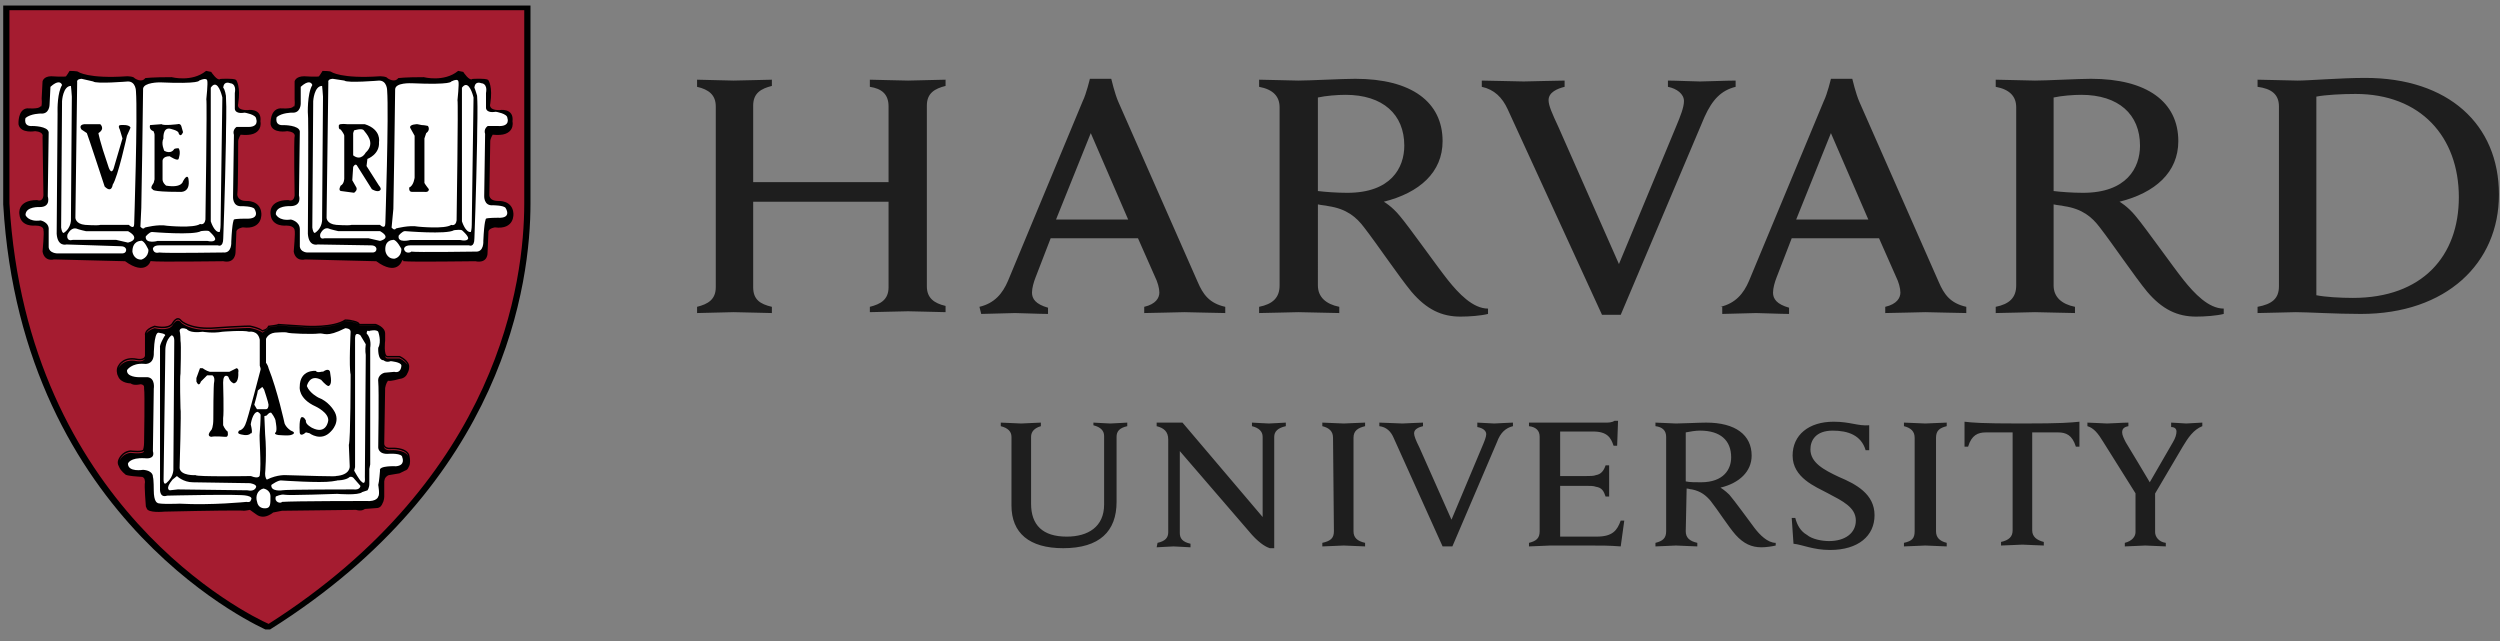
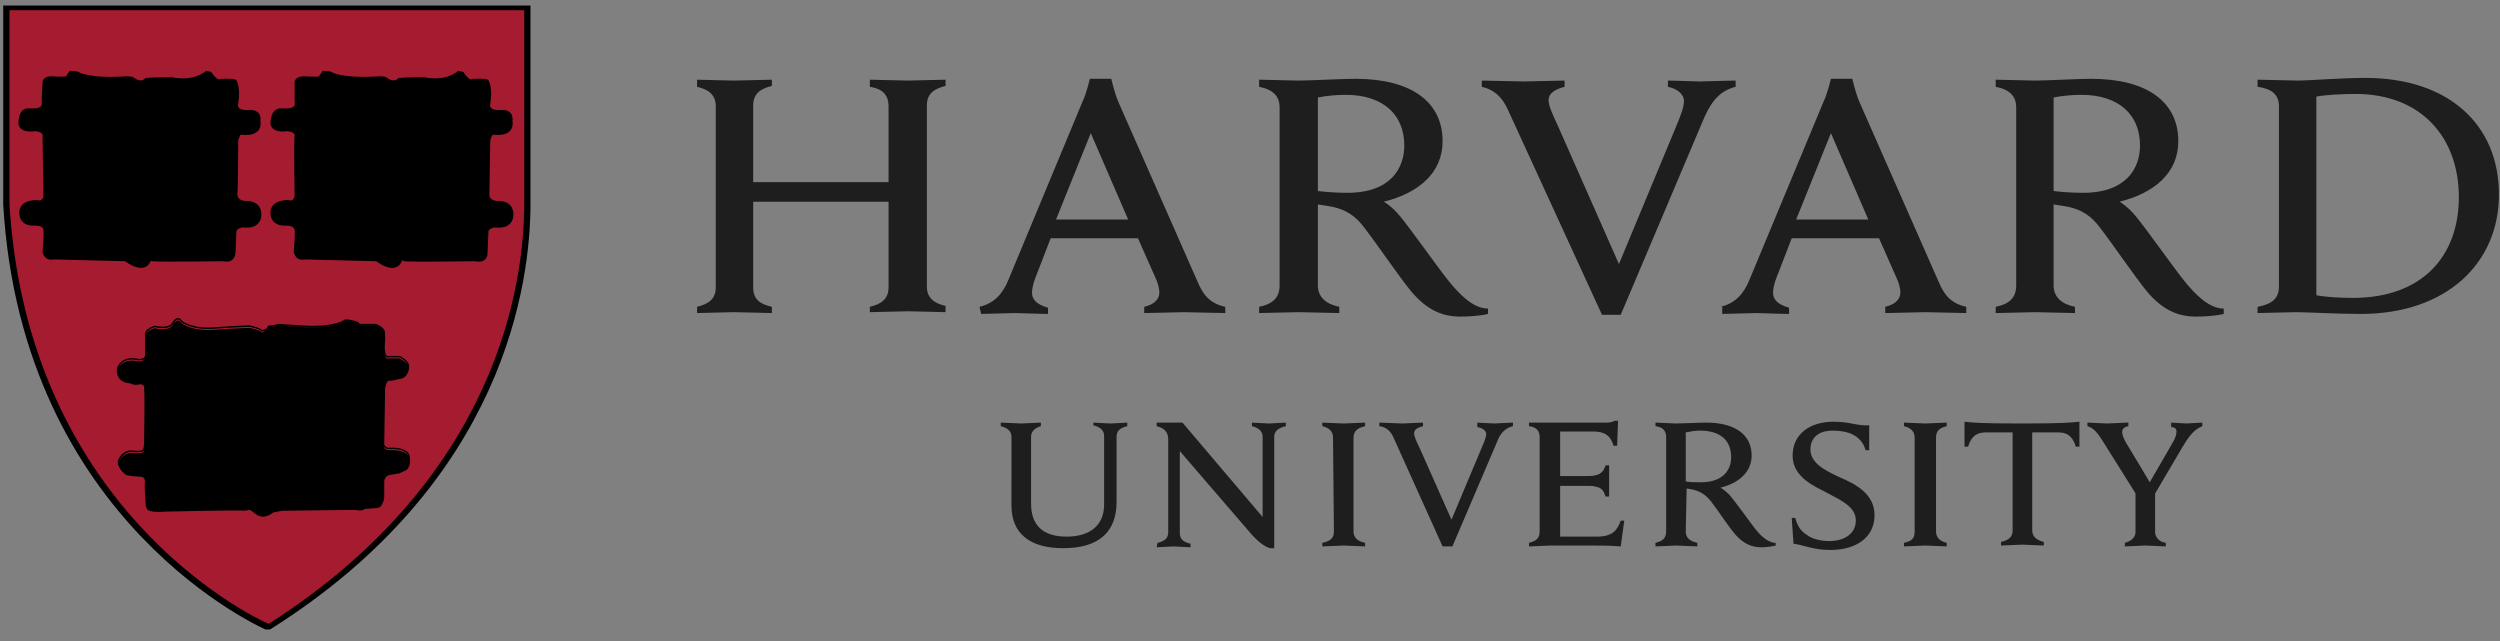
<svg xmlns="http://www.w3.org/2000/svg" width="191" height="49" viewBox="0 0 191 49" fill="none">
  <rect x="0" y="0" width="191" height="49" fill="#808080" stroke="none" />
  <g clip-path="url(#clip0_1_2162)">
    <path d="M77.277 33.376C77.277 32.968 77.004 32.696 76.46 32.56V32.287C76.732 32.287 77.753 32.355 78.025 32.355C78.229 32.355 79.25 32.287 79.522 32.287V32.56C79.046 32.696 78.774 32.968 78.774 33.376V38.48C78.774 40.113 79.658 40.998 81.496 40.998C83.129 40.998 84.354 40.249 84.354 38.548V33.308C84.354 32.9 84.081 32.628 83.537 32.492V32.287C83.741 32.287 84.558 32.355 84.83 32.355C85.102 32.355 85.919 32.287 86.123 32.287V32.56C85.51 32.696 85.306 32.968 85.306 33.376V38.344C85.306 40.589 84.013 41.882 81.223 41.882C78.638 41.882 77.276 40.725 77.276 38.616L77.277 33.376ZM88.436 41.474C89.049 41.338 89.253 41.065 89.253 40.657V33.58C89.253 32.968 88.913 32.696 88.368 32.56V32.287H90.342L96.466 39.5V33.376C96.466 32.968 96.194 32.695 95.65 32.559V32.287C95.854 32.287 96.67 32.355 96.943 32.355C97.215 32.355 98.031 32.287 98.236 32.287V32.559C97.623 32.695 97.351 32.968 97.351 33.376V41.882H97.011C96.806 41.814 96.33 41.61 95.65 40.861L90.138 34.464V40.725C90.138 41.133 90.342 41.405 90.954 41.541V41.814C90.75 41.814 89.933 41.746 89.661 41.746C89.389 41.746 88.573 41.814 88.368 41.814L88.436 41.474ZM136.887 39.568H137.159C137.295 40.113 137.567 40.589 138.043 40.861C138.452 41.202 139.2 41.338 139.745 41.338C140.969 41.338 141.786 40.725 141.786 39.773C141.786 38.752 140.765 38.276 139.608 37.663C138.724 37.187 136.955 36.506 136.955 34.805C136.955 33.24 138.179 32.219 140.085 32.219C141.378 32.219 141.922 32.559 142.807 32.491V34.397H142.535C142.194 33.24 141.174 32.9 140.017 32.9C138.724 32.9 138.316 33.648 138.316 34.329C138.316 35.349 139.336 35.894 140.493 36.438C141.786 36.983 143.215 37.731 143.215 39.364C143.215 40.929 141.99 42.018 139.813 42.018C138.52 42.018 137.703 41.61 137.023 41.542L136.887 39.568ZM163.221 37.799L160.703 33.784C160.295 33.104 159.955 32.695 159.478 32.559V32.287C159.819 32.287 160.771 32.355 160.976 32.355C161.248 32.355 162.2 32.287 162.609 32.287V32.559C162.268 32.627 162.132 32.764 162.132 33.036C162.132 33.24 162.268 33.512 162.405 33.784C162.541 33.988 164.242 36.846 164.242 36.846L166.011 33.784C166.215 33.444 166.283 33.172 166.283 32.968C166.283 32.764 166.147 32.627 165.875 32.627V32.287C166.147 32.287 166.828 32.355 167.032 32.355C167.236 32.355 167.984 32.287 168.257 32.287V32.559C167.576 32.831 167.168 33.444 166.76 34.124L164.514 37.935M164.65 37.459V40.657C164.65 40.997 164.922 41.406 165.467 41.474V41.746C165.195 41.746 164.174 41.678 163.902 41.678C163.629 41.678 162.677 41.746 162.336 41.746V41.474C162.881 41.338 163.153 40.997 163.153 40.657V37.595M116.814 32.287H122.666C122.87 32.287 123.142 32.287 123.346 32.151H123.619L123.55 34.056H123.278C123.074 33.444 122.802 32.968 121.713 32.968H119.195V36.37H121.169C121.441 36.37 121.781 36.37 121.917 36.302C122.326 36.234 122.53 35.962 122.666 35.553H122.938V37.935H122.666C122.53 37.527 122.394 37.255 121.917 37.187C121.781 37.119 121.441 37.119 121.169 37.119H119.195V40.997H121.985C123.21 40.997 123.55 40.521 123.823 39.773H124.095L123.823 41.746C122.938 41.678 122.394 41.678 121.373 41.678H118.447C118.175 41.678 117.154 41.746 116.814 41.746V41.474C117.358 41.338 117.63 41.133 117.63 40.589V33.376C117.63 32.9 117.358 32.628 116.814 32.56L116.814 32.287ZM101.843 33.444C101.843 32.968 101.571 32.695 101.026 32.559V32.287C101.367 32.287 102.319 32.355 102.66 32.355C102.932 32.355 103.952 32.287 104.293 32.287V32.559C103.748 32.695 103.408 32.9 103.408 33.444V40.589C103.408 41.065 103.68 41.337 104.293 41.473V41.746C103.952 41.746 103 41.678 102.66 41.678C102.387 41.678 101.367 41.746 101.026 41.746V41.473C101.639 41.337 101.911 41.133 101.911 40.589L101.843 33.444ZM146.279 33.444C146.279 32.968 146.007 32.695 145.462 32.559V32.287C145.803 32.287 146.823 32.355 147.096 32.355C147.368 32.355 148.389 32.287 148.729 32.287V32.559C148.184 32.695 147.912 32.9 147.912 33.444V40.589C147.912 41.065 148.184 41.337 148.729 41.473V41.746C148.389 41.746 147.436 41.678 147.096 41.678C146.823 41.678 145.803 41.746 145.462 41.746V41.473C146.075 41.337 146.279 41.133 146.279 40.589V33.444ZM154.445 32.355C151.246 32.355 150.702 32.287 150.09 32.219V34.124H150.362C150.634 33.24 151.11 33.036 151.723 33.036H153.764V40.521C153.764 40.997 153.492 41.269 152.879 41.405V41.678C153.22 41.678 154.24 41.61 154.513 41.61C154.785 41.61 155.806 41.678 156.146 41.678V41.405C155.601 41.269 155.261 40.997 155.261 40.521V33.036H157.235C157.847 33.036 158.323 33.24 158.596 34.124H158.868V32.219C158.119 32.287 157.643 32.355 154.445 32.355ZM128.791 40.589C128.791 41.065 129.063 41.337 129.675 41.474V41.746C129.335 41.746 128.314 41.678 128.042 41.678C127.77 41.678 126.817 41.746 126.477 41.746V41.474C127.021 41.337 127.294 41.133 127.294 40.589V33.376C127.294 32.9 127.021 32.627 126.477 32.559V32.287C126.817 32.287 127.77 32.355 128.042 32.355C128.518 32.355 129.811 32.287 130.356 32.287C132.601 32.287 133.826 33.24 133.826 34.805C133.826 36.03 132.874 36.914 131.445 37.255C131.445 37.255 131.785 37.459 132.125 37.799C132.533 38.275 133.622 39.772 134.03 40.317C134.439 40.861 135.051 41.474 135.664 41.474V41.678C135.391 41.746 134.915 41.814 134.575 41.814C133.826 41.814 133.214 41.542 132.601 40.861C132.057 40.249 131.24 38.956 130.696 38.275C130.356 37.867 129.948 37.527 129.267 37.391C129.131 37.391 128.995 37.323 128.859 37.323L128.791 40.589ZM128.791 36.778C129.063 36.846 129.539 36.846 129.947 36.846C131.717 36.846 132.261 35.825 132.261 34.941C132.261 33.648 131.444 32.899 129.879 32.899C129.539 32.899 129.131 32.967 128.791 33.035V36.778ZM106.471 33.444C106.267 32.967 105.927 32.627 105.382 32.559V32.287C105.722 32.287 106.879 32.355 107.151 32.355C107.356 32.355 108.376 32.287 108.717 32.287V32.559C108.444 32.627 108.036 32.763 108.036 33.103C108.036 33.308 108.172 33.648 108.444 34.192L110.894 39.704L113.208 34.192C113.412 33.716 113.548 33.376 113.548 33.172C113.548 32.899 113.276 32.695 112.867 32.627V32.287C113.14 32.287 113.888 32.355 114.16 32.355C114.365 32.355 115.249 32.287 115.589 32.287V32.559C115.045 32.695 114.637 33.035 114.365 33.784L110.962 41.745H110.214L106.471 33.444ZM115.181 8.334C114.773 7.449 114.16 6.837 113.208 6.633V6.156C113.82 6.156 115.93 6.224 116.406 6.224C116.814 6.224 118.856 6.156 119.536 6.156V6.633C118.992 6.769 118.311 7.041 118.311 7.653C118.311 8.062 118.583 8.674 119.06 9.695L123.687 20.174L128.042 9.695C128.383 8.878 128.655 8.198 128.655 7.721C128.655 7.177 128.11 6.769 127.43 6.633V6.156C128.042 6.156 129.403 6.224 129.88 6.224C130.288 6.224 131.921 6.156 132.602 6.156V6.633C131.513 6.905 130.832 7.585 130.22 8.946L123.823 24.053H122.394L115.181 8.334ZM53.256 23.441C54.072 23.236 54.685 22.896 54.685 21.944V8.13C54.685 7.245 54.14 6.837 53.256 6.633V6.088C53.664 6.088 55.569 6.156 56.046 6.156C56.59 6.156 58.563 6.088 58.972 6.088V6.565C58.155 6.769 57.543 7.109 57.543 8.062V13.914H67.886V8.13C67.886 7.177 67.342 6.769 66.457 6.633V6.088C66.865 6.088 68.839 6.156 69.383 6.156C69.859 6.156 71.765 6.088 72.241 6.088V6.565C71.425 6.769 70.812 7.109 70.812 8.062V21.875C70.812 22.76 71.356 23.168 72.241 23.373V23.849C71.833 23.849 69.859 23.781 69.383 23.781C68.839 23.781 66.933 23.849 66.457 23.849V23.441C67.274 23.236 67.886 22.896 67.886 21.944V15.411H57.543V21.944C57.543 22.896 58.087 23.236 58.972 23.441V23.917C58.563 23.917 56.522 23.849 56.046 23.849C55.569 23.849 53.732 23.917 53.256 23.917V23.441ZM172.478 23.441C173.566 23.236 174.111 22.828 174.111 21.875V8.13C174.111 7.177 173.498 6.769 172.478 6.633V6.088C173.09 6.088 174.995 6.156 175.54 6.156C176.424 6.156 178.806 5.952 180.712 5.952C187.04 5.952 190.919 9.491 190.919 14.867C190.919 20.106 186.904 23.985 180.371 23.985C178.466 23.985 176.288 23.849 175.404 23.849C174.859 23.849 173.09 23.917 172.478 23.917V23.441ZM176.969 22.556C177.649 22.692 178.806 22.76 179.759 22.76C185.067 22.76 187.856 19.562 187.856 15.071C187.856 10.444 184.93 7.177 179.963 7.177C178.942 7.177 177.649 7.245 176.969 7.382V22.556ZM100.687 21.808C100.687 22.692 101.3 23.236 102.321 23.441V23.917C101.708 23.917 99.803 23.849 99.19 23.849C98.714 23.849 96.809 23.917 96.196 23.917V23.441C97.217 23.236 97.761 22.76 97.761 21.808V8.198C97.761 7.381 97.285 6.837 96.196 6.633V6.088C96.809 6.088 98.646 6.156 99.19 6.156C100.075 6.156 102.525 6.02 103.546 6.02C107.833 6.02 110.214 7.79 110.214 10.784C110.214 13.165 108.445 14.731 105.723 15.411C105.723 15.411 106.336 15.752 106.948 16.5C107.697 17.385 109.806 20.379 110.623 21.4C111.439 22.42 112.528 23.577 113.685 23.577V23.985C113.14 24.122 112.256 24.189 111.575 24.189C110.146 24.189 108.99 23.645 107.833 22.284C106.88 21.127 105.179 18.61 104.226 17.385C103.614 16.568 102.865 15.956 101.504 15.751C101.232 15.683 100.96 15.683 100.688 15.615L100.687 21.808ZM100.687 14.595C101.232 14.663 102.116 14.731 102.933 14.731C106.267 14.731 107.288 12.825 107.288 11.124C107.288 8.742 105.655 7.245 102.797 7.245C102.184 7.245 101.3 7.313 100.687 7.449V14.595ZM156.896 21.808C156.896 22.692 157.508 23.236 158.529 23.441V23.917C157.917 23.917 156.011 23.849 155.467 23.849C154.99 23.849 153.085 23.917 152.473 23.917V23.441C153.493 23.236 154.038 22.76 154.038 21.808V8.198C154.038 7.381 153.561 6.837 152.473 6.633V6.088C153.085 6.088 154.922 6.156 155.467 6.156C156.351 6.156 158.801 6.02 159.754 6.02C164.041 6.02 166.423 7.79 166.423 10.784C166.423 13.165 164.654 14.731 161.932 15.411C161.932 15.411 162.544 15.752 163.156 16.5C163.905 17.385 166.014 20.379 166.831 21.4C167.648 22.42 168.736 23.577 169.893 23.577V23.985C169.349 24.122 168.464 24.189 167.784 24.189C166.355 24.189 165.198 23.645 164.041 22.284C163.088 21.127 161.387 18.61 160.434 17.385C159.822 16.568 159.073 15.956 157.712 15.751C157.44 15.683 157.168 15.683 156.896 15.615L156.896 21.808ZM156.896 14.595C157.44 14.663 158.325 14.731 159.141 14.731C162.476 14.731 163.497 12.825 163.497 11.124C163.497 8.742 161.863 7.245 159.005 7.245C158.393 7.245 157.508 7.313 156.896 7.449V14.595ZM74.829 23.441C75.985 23.169 76.598 22.42 77.006 21.467L82.722 7.722C82.994 7.177 83.267 6.02 83.267 6.02H84.9C84.9 6.02 85.172 7.177 85.444 7.79L91.501 21.535C91.909 22.488 92.385 23.169 93.61 23.441V23.917C92.93 23.917 90.956 23.849 90.48 23.849C90.004 23.849 88.098 23.917 87.418 23.917V23.441C88.302 23.237 88.575 22.76 88.575 22.352C88.575 22.012 88.438 21.535 88.234 21.127L86.941 18.201H80.272L79.116 21.195C78.98 21.535 78.844 22.012 78.844 22.352C78.844 22.828 79.116 23.237 80.068 23.509V23.985C79.456 23.985 77.891 23.917 77.551 23.917L74.965 23.985L74.829 23.441ZM86.192 16.772L83.335 10.171L80.681 16.772H86.192ZM131.444 23.441C132.601 23.169 133.213 22.42 133.621 21.467L139.338 7.722C139.61 7.177 139.882 6.02 139.882 6.02H141.515C141.515 6.02 141.787 7.177 142.06 7.79L148.116 21.535C148.524 22.488 149.001 23.169 150.225 23.441V23.917C149.545 23.917 147.572 23.849 147.095 23.849C146.619 23.849 144.714 23.917 144.033 23.917V23.441C144.918 23.237 145.19 22.76 145.19 22.352C145.19 22.012 145.054 21.535 144.85 21.127L143.557 18.201H136.888L135.731 21.195C135.595 21.535 135.459 22.012 135.459 22.352C135.459 22.828 135.731 23.237 136.684 23.509V23.985C136.071 23.985 134.506 23.917 134.166 23.917L131.58 23.985V23.441H131.444ZM142.74 16.772L139.882 10.171L137.228 16.772H142.74Z" fill="#1E1E1E" />
    <path d="M0.52 0.574H40.327V15.613C40.327 22.486 37.741 37.116 20.593 48.004C20.593 48.004 1.948 40.247 0.519 15.613L0.52 0.574Z" fill="#A51C30" />
    <path d="M13.606 24.302C13.506 24.298 13.42 24.348 13.35 24.409C13.214 24.527 13.132 24.69 13.128 24.698C12.976 24.911 12.656 24.965 12.366 24.956C12.076 24.948 11.827 24.882 11.827 24.882L11.811 24.878L11.795 24.883C11.378 25.022 11.192 25.2 11.116 25.352C11.077 25.429 11.068 25.498 11.068 25.548C11.068 25.587 11.073 25.604 11.076 25.615V27.174C11.06 27.26 11.021 27.313 10.965 27.35C10.909 27.387 10.835 27.407 10.759 27.415C10.609 27.431 10.463 27.399 10.463 27.399H10.462C9.938 27.294 9.58 27.417 9.356 27.569C9.136 27.719 9.048 27.893 9.045 27.899C8.821 28.202 8.969 28.627 8.969 28.627V28.63C8.984 28.668 9 28.705 9.02 28.739C9.02 28.739 9.022 28.747 9.022 28.747C9.226 29.291 9.975 29.29 9.975 29.29C10.247 29.494 10.723 29.358 10.723 29.358C10.863 29.358 10.945 29.416 10.995 29.49C11.019 29.59 11.008 29.69 11.008 29.69L11.007 29.702L11.009 29.713C11.014 29.731 11.023 29.825 11.028 29.955C11.033 30.084 11.034 30.254 11.036 30.452C11.039 30.847 11.037 31.349 11.033 31.842C11.025 32.828 11.008 33.781 11.008 33.781C11.008 34.114 10.943 34.309 10.943 34.309L10.94 34.317V34.326C10.94 34.343 10.935 34.351 10.916 34.366C10.898 34.381 10.865 34.397 10.822 34.408C10.735 34.431 10.611 34.44 10.486 34.44C10.235 34.44 9.982 34.407 9.982 34.407L9.975 34.406L9.969 34.407C9.26 34.478 9.041 35.114 9.038 35.121V35.122C8.982 35.254 8.987 35.388 9.025 35.509C9.044 35.569 9.072 35.627 9.103 35.682C9.23 35.99 9.567 36.232 9.567 36.232C9.567 36.368 10.86 36.435 10.86 36.435C10.939 36.455 10.992 36.51 11.032 36.576C11.036 36.588 11.04 36.6 11.044 36.612C11.076 36.731 11.076 36.843 11.076 36.843C11.066 36.88 11.062 36.92 11.06 36.979C11.057 37.045 11.055 37.126 11.057 37.218C11.06 37.401 11.071 37.625 11.084 37.843C11.109 38.277 11.143 38.685 11.143 38.685L11.145 38.688V38.691C11.152 38.734 11.173 38.772 11.199 38.805C11.199 38.805 11.201 38.817 11.201 38.817C11.269 39.225 12.562 39.089 12.562 39.089C12.562 39.089 17.093 38.985 18.318 39.004C18.493 39.007 18.6 39.013 18.617 39.022C18.753 39.022 19.094 38.954 19.094 38.954L19.57 39.294C19.761 39.443 19.959 39.485 20.141 39.473C20.178 39.471 20.214 39.467 20.249 39.46C20.598 39.397 20.863 39.157 20.863 39.157L21.544 39.022C21.68 39.022 27.192 38.954 27.192 38.954C27.668 39.09 27.872 38.885 27.872 38.885L28.756 38.817C28.79 38.817 28.822 38.814 28.852 38.809C29.068 38.769 29.179 38.596 29.237 38.428C29.255 38.394 29.273 38.361 29.285 38.327C29.357 38.128 29.356 37.933 29.356 37.933V36.782C29.367 36.691 29.388 36.62 29.412 36.556C29.535 36.337 29.709 36.3 29.709 36.3L30.525 36.163L30.935 35.959C31.092 35.92 31.174 35.81 31.222 35.678C31.234 35.659 31.247 35.641 31.256 35.62C31.313 35.501 31.329 35.361 31.329 35.228C31.329 34.963 31.259 34.719 31.259 34.719L31.258 34.714L31.256 34.709C31.107 34.411 30.764 34.289 30.467 34.237C30.17 34.184 29.909 34.202 29.909 34.202H29.907C29.58 34.235 29.456 34.141 29.399 34.049C29.343 33.958 29.356 33.858 29.356 33.858V33.854L29.425 29.637C29.452 29.479 29.498 29.353 29.543 29.25C29.596 29.148 29.641 29.087 29.641 29.087C29.846 29.155 30.525 28.95 30.525 28.95C30.916 28.91 31.079 28.671 31.15 28.473C31.156 28.461 31.166 28.449 31.171 28.438C31.261 28.25 31.26 28.076 31.26 28.071C31.297 27.804 31.111 27.584 30.927 27.434C30.741 27.285 30.548 27.198 30.548 27.198L30.537 27.192H29.582C29.555 27.187 29.534 27.173 29.511 27.143C29.488 27.113 29.466 27.068 29.45 27.013C29.417 26.903 29.402 26.755 29.398 26.609C29.39 26.317 29.424 26.031 29.424 26.031L29.425 26.027V25.48C29.425 25.215 29.236 25.029 29.058 24.913C28.88 24.798 28.704 24.746 28.704 24.746L28.696 24.743H27.483C27.456 24.698 27.425 24.653 27.379 24.624C27.319 24.585 27.249 24.555 27.183 24.533C27.049 24.489 26.926 24.472 26.926 24.472C26.704 24.402 26.375 24.403 26.375 24.403H26.357L26.343 24.413C25.919 24.706 25.176 24.829 24.542 24.871C23.908 24.913 23.384 24.88 23.384 24.88L21.25 24.742L21.231 24.759C21.237 24.753 21.224 24.764 21.202 24.771C21.18 24.779 21.148 24.788 21.113 24.795C21.042 24.811 20.951 24.825 20.863 24.838C20.686 24.863 20.516 24.88 20.516 24.88L20.482 24.883L20.47 24.918C20.411 25.093 20.233 25.154 20.233 25.154L20.046 25.218C19.921 25.112 19.727 25.032 19.543 24.976C19.349 24.917 19.188 24.884 19.18 24.883C19.179 24.882 19.178 24.881 19.176 24.88C19.17 24.878 19.163 24.876 19.158 24.875C19.146 24.872 19.136 24.871 19.122 24.869C19.094 24.867 19.058 24.866 19.014 24.865C18.926 24.865 18.806 24.867 18.663 24.872C18.379 24.882 18.006 24.9 17.636 24.921C16.896 24.964 16.166 25.016 16.165 25.016C15.321 25.049 14.751 24.914 14.393 24.773C14.035 24.631 13.893 24.488 13.893 24.488C13.803 24.365 13.704 24.306 13.606 24.302ZM13.602 24.414C13.662 24.417 13.731 24.45 13.81 24.56L13.811 24.563L13.814 24.567C13.814 24.567 13.979 24.729 14.352 24.877C14.725 25.024 15.311 25.162 16.169 25.128H16.173C16.173 25.128 16.903 25.076 17.643 25.033C18.012 25.012 18.384 24.994 18.667 24.984C18.809 24.979 18.929 24.977 19.014 24.977C19.057 24.978 19.09 24.979 19.113 24.981C19.122 24.982 19.128 24.983 19.133 24.984L19.135 24.987L19.151 24.991C19.151 24.991 19.32 25.024 19.513 25.082C19.705 25.141 19.924 25.23 20.008 25.315L20.032 25.339L20.269 25.261C20.269 25.261 20.414 25.175 20.512 25.028C20.436 25.212 20.25 25.275 20.25 25.275L20.047 25.412C19.843 25.208 19.162 25.072 19.162 25.072C19.094 25.004 16.167 25.207 16.167 25.207C14.466 25.276 13.854 24.664 13.854 24.664C13.513 24.188 13.173 24.867 13.173 24.867C12.833 25.343 11.812 25.072 11.812 25.072C11.435 25.197 11.267 25.351 11.189 25.481C11.194 25.457 11.202 25.432 11.217 25.403C11.276 25.285 11.435 25.126 11.824 24.994C11.846 24.999 12.073 25.059 12.365 25.068C12.67 25.077 13.031 25.027 13.22 24.764L13.222 24.761L13.225 24.757C13.225 24.757 13.307 24.592 13.423 24.492C13.481 24.442 13.543 24.412 13.602 24.414ZM26.391 24.516C26.415 24.517 26.723 24.52 26.902 24.58L26.908 24.581L26.912 24.583C26.912 24.583 27.028 24.599 27.15 24.64C27.21 24.66 27.273 24.686 27.321 24.717C27.329 24.722 27.333 24.728 27.34 24.733C27.176 24.632 26.92 24.595 26.92 24.595C26.715 24.526 26.375 24.527 26.375 24.527C25.49 25.139 23.38 25.004 23.38 25.004L21.271 24.867C21.204 24.934 20.546 25.001 20.531 25.003C20.534 24.998 20.537 24.994 20.54 24.989C20.55 24.989 20.706 24.973 20.88 24.948C20.97 24.935 21.062 24.921 21.138 24.904C21.176 24.896 21.21 24.887 21.238 24.878C21.254 24.872 21.266 24.863 21.279 24.857L23.378 24.991C23.378 24.991 23.909 25.026 24.551 24.983C25.186 24.94 25.928 24.827 26.391 24.516ZM27.457 24.855H28.679C28.683 24.857 28.78 24.894 28.893 24.952C28.779 24.895 28.689 24.867 28.689 24.867H27.463C27.462 24.863 27.458 24.859 27.457 24.855ZM28.916 24.964C28.945 24.98 28.969 24.988 29 25.008C29.008 25.013 29.015 25.021 29.024 25.026C28.987 25.003 28.951 24.982 28.916 24.964ZM29.401 27.172C29.409 27.185 29.415 27.199 29.424 27.21C29.458 27.256 29.505 27.292 29.563 27.303L29.568 27.305H30.512C30.52 27.308 30.689 27.386 30.858 27.523C30.976 27.618 31.079 27.738 31.126 27.869C31.004 27.674 30.78 27.524 30.642 27.445C30.573 27.406 30.525 27.386 30.525 27.386H29.574C29.49 27.369 29.436 27.286 29.401 27.172ZM11.099 27.379C10.928 27.703 10.451 27.589 10.451 27.589C9.431 27.385 9.09 28.066 9.09 28.066C9.081 28.079 9.076 28.092 9.068 28.105C9.083 28.055 9.104 28.006 9.137 27.962L9.142 27.954C9.142 27.954 9.22 27.798 9.421 27.661C9.623 27.524 9.944 27.409 10.441 27.508C10.441 27.508 10.6 27.543 10.773 27.525C10.86 27.516 10.952 27.495 11.03 27.443C11.055 27.425 11.078 27.403 11.099 27.379ZM29.314 34.116C29.396 34.241 29.575 34.348 29.918 34.314C29.918 34.314 30.168 34.297 30.45 34.347C30.731 34.397 31.032 34.513 31.156 34.758C31.156 34.759 31.163 34.793 31.166 34.804C30.847 34.333 29.914 34.394 29.914 34.394C29.469 34.438 29.347 34.252 29.314 34.116ZM11.003 34.436C11.002 34.44 10.996 34.462 10.996 34.462C10.996 34.495 10.98 34.524 10.952 34.547C10.925 34.569 10.885 34.586 10.837 34.598C10.55 34.675 9.976 34.598 9.976 34.598C9.483 34.648 9.242 34.98 9.145 35.161C9.145 35.161 9.334 34.585 9.981 34.519C9.992 34.52 10.233 34.552 10.487 34.552C10.617 34.552 10.747 34.544 10.851 34.516C10.904 34.502 10.951 34.483 10.988 34.454C10.994 34.449 10.998 34.442 11.003 34.436ZM15.744 5.414L15.724 5.431C14.662 6.294 13.119 5.896 13.119 5.896L13.112 5.895H13.105C11.607 5.895 11.124 5.963 11.124 5.963L11.103 5.967L11.089 5.982C10.934 6.168 10.745 6.166 10.578 6.118C10.415 6.071 10.291 5.98 10.285 5.976C10.255 5.931 10.206 5.906 10.152 5.887C10.092 5.865 10.023 5.853 9.957 5.844C9.825 5.827 9.703 5.826 9.703 5.826H9.7L9.699 5.827C8.206 5.929 7.275 5.843 6.719 5.734C6.442 5.679 6.258 5.618 6.145 5.572C6.032 5.525 5.992 5.496 5.992 5.496L5.999 5.503C5.977 5.481 5.957 5.473 5.931 5.466C5.906 5.458 5.877 5.452 5.845 5.447C5.781 5.437 5.706 5.431 5.632 5.427C5.486 5.418 5.348 5.418 5.348 5.418H5.313L5.297 5.448C5.238 5.567 5.055 5.815 5.041 5.834C5.033 5.836 5.014 5.842 4.981 5.846C4.943 5.85 4.893 5.853 4.836 5.855C4.723 5.858 4.583 5.856 4.448 5.852C4.177 5.844 3.923 5.827 3.923 5.827L3.92 5.826H3.919C3.635 5.826 3.464 5.918 3.369 6.013C3.273 6.109 3.252 6.211 3.252 6.211L3.251 6.215L3.183 7.517V7.521C3.216 7.925 3.176 8.088 3.148 8.132C3.134 8.154 3.134 8.149 3.134 8.149L3.087 8.119L3.055 8.165C3.037 8.192 2.97 8.228 2.873 8.249C2.777 8.27 2.657 8.281 2.539 8.285C2.305 8.293 2.086 8.277 2.086 8.277L2.081 8.276L2.076 8.277C1.891 8.295 1.752 8.386 1.656 8.507C1.559 8.628 1.501 8.777 1.466 8.923C1.395 9.214 1.414 9.493 1.414 9.493V9.5C1.451 9.684 1.556 9.814 1.688 9.897C1.819 9.98 1.976 10.02 2.126 10.038C2.418 10.072 2.674 10.023 2.688 10.021H2.69C3.052 10.054 3.183 10.166 3.232 10.256C3.28 10.346 3.253 10.425 3.253 10.425L3.251 10.433V10.442C3.251 10.583 3.268 11.702 3.285 12.79C3.302 13.875 3.318 14.918 3.318 14.926C3.302 15.072 3.263 15.164 3.217 15.22C3.172 15.277 3.119 15.301 3.066 15.312C2.959 15.333 2.852 15.29 2.852 15.29L2.841 15.285H2.831C2.069 15.285 1.719 15.551 1.573 15.825C1.428 16.097 1.482 16.367 1.483 16.369C1.52 16.863 1.832 17.091 2.125 17.18C2.419 17.269 2.7 17.233 2.7 17.233L2.694 17.235C3.058 17.235 3.207 17.331 3.27 17.415C3.334 17.5 3.32 17.578 3.32 17.578L3.317 17.595L3.325 17.612C3.323 17.607 3.333 17.647 3.336 17.699C3.338 17.75 3.34 17.819 3.338 17.898C3.335 18.056 3.324 18.256 3.312 18.451C3.286 18.841 3.252 19.215 3.252 19.215V19.222L3.253 19.23C3.324 19.621 3.551 19.782 3.754 19.828C3.943 19.871 4.098 19.826 4.122 19.82H4.125L9.557 19.957C10.332 20.522 10.833 20.538 11.133 20.383C11.42 20.235 11.496 19.971 11.505 19.941L11.6 19.956C11.66 19.966 11.779 19.971 11.953 19.975C12.127 19.98 12.353 19.983 12.612 19.985C13.132 19.988 13.787 19.986 14.433 19.982C15.08 19.978 15.719 19.971 16.203 19.966C16.686 19.961 17.017 19.957 17.049 19.957H17.053C17.276 20.006 17.45 19.995 17.584 19.944C17.721 19.891 17.814 19.798 17.874 19.7C17.994 19.507 17.994 19.294 17.994 19.291V19.288L18.062 17.667C18.089 17.56 18.205 17.482 18.325 17.434C18.441 17.388 18.545 17.373 18.553 17.372C19.309 17.472 19.679 17.205 19.841 16.908C20.003 16.61 19.968 16.293 19.967 16.29V16.289C19.931 15.793 19.638 15.549 19.361 15.442C19.084 15.335 18.819 15.354 18.819 15.354L18.823 15.353C18.462 15.353 18.297 15.228 18.213 15.106C18.13 14.985 18.129 14.868 18.129 14.867V14.865C18.148 14.747 18.16 14.454 18.169 14.056C18.179 13.653 18.185 13.156 18.189 12.671C18.198 11.701 18.198 10.782 18.198 10.782C18.198 10.699 18.246 10.564 18.296 10.457C18.339 10.363 18.372 10.308 18.382 10.291C18.801 10.333 19.121 10.308 19.346 10.228C19.58 10.145 19.724 10.008 19.807 9.865C19.97 9.583 19.897 9.286 19.896 9.279C19.927 9.024 19.888 8.83 19.799 8.696C19.707 8.558 19.571 8.481 19.434 8.441C19.171 8.361 18.907 8.41 18.891 8.413C18.425 8.413 18.266 8.284 18.209 8.171C18.153 8.058 18.195 7.943 18.195 7.943L18.196 7.938L18.197 7.932C18.3 7.28 18.266 6.83 18.205 6.542C18.144 6.254 18.051 6.122 18.051 6.122L18.046 6.114L18.036 6.107C17.967 6.061 17.867 6.043 17.745 6.03C17.624 6.017 17.484 6.013 17.351 6.013C17.085 6.013 16.846 6.03 16.846 6.03L16.828 6.031L16.816 6.041C16.768 6.077 16.715 6.073 16.642 6.037C16.57 6 16.488 5.93 16.414 5.852C16.265 5.695 16.148 5.512 16.148 5.512L16.134 5.492L15.744 5.414ZM35.002 5.414L34.982 5.431C33.92 6.294 32.377 5.896 32.377 5.896L32.37 5.895H32.362C30.931 5.895 30.45 5.963 30.45 5.963L30.428 5.967L30.415 5.982C30.26 6.168 30.07 6.166 29.904 6.118C29.743 6.072 29.622 5.984 29.612 5.977C29.582 5.931 29.532 5.906 29.478 5.887C29.418 5.865 29.349 5.853 29.283 5.844C29.151 5.827 29.029 5.826 29.029 5.826H29.026L29.025 5.827C27.532 5.929 26.6 5.843 26.045 5.734C25.768 5.679 25.584 5.618 25.471 5.572C25.358 5.525 25.318 5.496 25.318 5.496L25.325 5.503C25.303 5.481 25.281 5.473 25.256 5.466C25.23 5.458 25.203 5.452 25.171 5.447C25.107 5.437 25.03 5.431 24.957 5.427C24.81 5.418 24.674 5.418 24.674 5.418H24.639L24.623 5.448C24.564 5.567 24.378 5.817 24.365 5.835C24.357 5.838 24.338 5.842 24.306 5.846C24.267 5.85 24.218 5.853 24.162 5.855C24.049 5.858 23.909 5.856 23.774 5.852C23.503 5.844 23.248 5.827 23.248 5.827L23.246 5.826H23.245C22.928 5.826 22.742 5.915 22.637 6.011C22.533 6.106 22.509 6.211 22.509 6.211V7.588C22.542 7.958 22.5 8.104 22.475 8.138C22.463 8.156 22.464 8.149 22.462 8.149C22.46 8.149 22.458 8.149 22.458 8.149L22.413 8.119L22.381 8.165C22.363 8.192 22.295 8.228 22.199 8.249C22.102 8.27 21.981 8.281 21.864 8.285C21.63 8.293 21.411 8.277 21.411 8.277L21.407 8.275L21.401 8.277C21.201 8.295 21.05 8.383 20.943 8.504C20.836 8.625 20.771 8.776 20.732 8.921C20.652 9.213 20.671 9.493 20.671 9.493V9.495L20.672 9.5C20.709 9.684 20.814 9.814 20.946 9.897C21.077 9.98 21.233 10.02 21.383 10.038C21.674 10.072 21.932 10.023 21.946 10.021H21.948C22.31 10.054 22.44 10.166 22.489 10.256C22.537 10.346 22.511 10.425 22.511 10.425L22.51 10.426V10.428C22.497 10.48 22.493 10.568 22.489 10.71C22.484 10.852 22.481 11.041 22.479 11.258C22.476 11.692 22.478 12.246 22.482 12.79C22.491 13.875 22.509 14.918 22.509 14.926C22.492 15.072 22.452 15.163 22.406 15.22C22.36 15.276 22.308 15.301 22.255 15.312C22.148 15.333 22.042 15.29 22.042 15.29L22.031 15.285H22.02C21.258 15.285 20.908 15.55 20.762 15.824C20.617 16.097 20.671 16.367 20.672 16.369C20.709 16.863 21.02 17.091 21.314 17.18C21.608 17.269 21.89 17.233 21.89 17.233L21.884 17.235C22.213 17.235 22.362 17.33 22.435 17.418C22.509 17.506 22.509 17.587 22.509 17.587V17.6L22.514 17.612C22.512 17.607 22.522 17.647 22.524 17.698C22.527 17.75 22.527 17.819 22.526 17.898C22.523 18.056 22.512 18.255 22.499 18.451C22.474 18.841 22.441 19.215 22.441 19.215L22.439 19.222L22.441 19.23C22.512 19.621 22.739 19.781 22.943 19.828C23.132 19.87 23.287 19.828 23.311 19.821H23.314L28.746 19.958C29.521 20.523 30.021 20.539 30.321 20.384C30.61 20.235 30.703 19.953 30.712 19.926L30.713 19.924C30.737 19.878 30.789 19.855 30.815 19.855C30.828 19.855 30.827 19.858 30.824 19.854C30.822 19.85 30.827 19.853 30.815 19.877L30.782 19.945L30.856 19.956C30.917 19.967 31.036 19.972 31.21 19.976C31.384 19.981 31.609 19.984 31.869 19.986C32.388 19.989 33.043 19.987 33.69 19.983C34.337 19.979 34.974 19.973 35.459 19.967C35.944 19.962 36.28 19.958 36.309 19.958C36.549 20.007 36.731 19.995 36.869 19.943C37.009 19.891 37.101 19.797 37.157 19.699C37.27 19.502 37.249 19.283 37.249 19.283L37.25 19.291L37.318 17.666C37.346 17.56 37.46 17.482 37.58 17.434C37.697 17.387 37.804 17.374 37.81 17.373C38.565 17.473 38.936 17.205 39.098 16.908C39.26 16.61 39.223 16.294 39.223 16.291V16.288C39.187 15.793 38.895 15.549 38.618 15.442C38.341 15.335 38.075 15.354 38.075 15.354L38.08 15.353C37.684 15.353 37.522 15.226 37.447 15.107C37.373 14.988 37.387 14.872 37.387 14.872V14.865C37.387 14.463 37.455 10.783 37.455 10.783V10.782C37.455 10.698 37.502 10.564 37.552 10.456C37.596 10.362 37.63 10.307 37.64 10.29C38.059 10.333 38.379 10.308 38.603 10.228C38.838 10.144 38.982 10.007 39.065 9.865C39.228 9.583 39.155 9.286 39.154 9.279C39.185 9.023 39.145 8.83 39.055 8.695C38.964 8.558 38.827 8.481 38.691 8.44C38.426 8.361 38.162 8.409 38.148 8.412C37.682 8.412 37.523 8.283 37.467 8.17C37.411 8.057 37.452 7.943 37.452 7.943L37.455 7.932C37.558 7.28 37.524 6.83 37.463 6.542C37.402 6.254 37.309 6.122 37.309 6.122L37.302 6.114L37.294 6.107C37.225 6.061 37.124 6.043 37.003 6.03C36.882 6.017 36.742 6.013 36.608 6.013C36.342 6.013 36.102 6.03 36.102 6.03L36.086 6.031L36.073 6.041C36.024 6.077 35.973 6.073 35.9 6.037C35.827 6 35.744 5.93 35.67 5.852C35.522 5.695 35.406 5.512 35.406 5.512L35.392 5.492L35.002 5.414Z" fill="black" />
    <path d="M20.523 48.21L20.387 48.142C20.251 48.074 1.674 40.044 0.245 15.614V0.304H40.529V15.546C40.529 21.535 38.624 36.777 20.659 48.074L20.523 48.21ZM0.721 0.779V15.545C2.082 38.681 18.958 46.983 20.523 47.664C38.148 36.436 40.053 21.465 40.053 15.545V0.779H0.721Z" fill="black" />
-     <path d="M6.236 6.021C6.236 6.021 5.828 6.021 5.896 6.293L5.76 16.636C5.76 16.636 5.76 17.113 6.509 17.181C6.509 17.181 7.461 17.249 7.665 17.181H9.843C9.843 17.181 10.251 17.588 10.251 17.112C10.251 17.112 10.523 8.743 10.387 6.974C10.387 6.974 10.387 6.224 9.774 6.224C9.774 6.224 7.325 6.428 7.121 6.224L6.236 6.021ZM15.682 6.037C15.592 6.029 15.448 6.054 15.218 6.156C15.218 6.156 15.287 6.429 12.225 6.293C12.157 6.293 11 6.293 10.932 6.769C10.932 6.769 10.864 11.669 10.864 11.805L10.795 15.888L10.727 17.317C10.727 17.317 10.931 17.588 11.068 17.384C11.068 17.384 12.088 17.113 12.769 17.249C12.769 17.249 14.811 17.452 15.287 17.112C15.287 17.112 15.627 17.248 15.695 16.771C15.695 16.771 15.831 7.721 15.763 7.585C15.763 7.585 15.899 6.293 15.831 6.156C15.831 6.156 15.832 6.05 15.682 6.037ZM4.463 6.291C4.33 6.295 4.135 6.378 3.855 6.633L3.787 7.994C3.787 7.994 3.787 8.743 3.106 8.675C3.106 8.675 2.357 8.675 1.949 9.015C1.949 9.015 1.745 9.695 2.494 9.627C2.494 9.627 3.651 9.627 3.719 10.104L3.65 15.003C3.65 15.003 3.923 15.82 3.039 15.82C3.039 15.82 1.949 15.751 1.949 16.431C1.949 16.431 2.154 16.977 3.106 16.841C3.106 16.841 3.787 16.977 3.719 17.589V18.813C3.719 18.813 3.65 19.29 4.33 19.358H9.366C9.366 19.358 9.639 19.358 9.639 19.085C9.639 19.085 9.639 18.813 9.23 18.813L5.08 18.677C5.08 18.677 4.398 18.882 4.33 17.861C4.33 17.861 4.396 9.123 4.398 8.739L4.399 8.743C4.399 8.743 4.398 8.711 4.398 8.707C4.398 8.704 4.399 8.608 4.399 8.606C4.398 8.603 4.398 8.603 4.397 8.601C4.389 8.266 4.388 7.082 4.74 6.497C4.74 6.497 4.686 6.284 4.463 6.291ZM17.349 6.316C17.057 6.341 17.056 6.701 17.056 6.701C17.192 6.837 17.26 7.314 17.26 7.314C17.328 8.403 17.26 9.627 17.26 10.784C17.192 14.663 17.056 18.202 17.056 18.202C17.056 18.95 16.648 18.745 16.648 18.745H12.156C11.68 18.745 11.68 19.018 11.68 19.018C11.748 19.426 12.156 19.29 12.156 19.29C12.564 19.358 17.056 19.29 17.056 19.29C17.737 19.358 17.669 18.473 17.669 18.473C17.737 16.908 17.872 16.771 17.872 16.771C18.008 16.703 18.757 16.704 18.757 16.704C19.982 16.772 19.438 15.955 19.438 15.955C19.302 15.751 18.485 15.751 18.485 15.751C17.736 15.819 17.805 15.002 17.805 15.002L17.872 10.307C17.736 9.899 18.077 9.696 18.077 9.696H18.825C19.846 9.764 19.573 9.083 19.573 9.083C19.573 8.743 18.69 8.606 18.69 8.606C17.873 8.742 17.94 8.266 17.94 8.266V7.109C18.076 6.361 17.6 6.361 17.6 6.361C17.498 6.323 17.416 6.31 17.349 6.316ZM16.388 6.467C16.301 6.479 16.205 6.548 16.103 6.701V16.908C16.103 16.908 16.375 17.793 16.784 17.724C16.784 17.724 16.852 17.521 16.852 17.181L16.988 7.449C16.988 7.449 16.764 6.417 16.388 6.467ZM5.42 6.564C4.808 6.564 4.74 7.722 4.74 7.722L4.671 17.384C4.739 17.861 4.875 17.792 4.875 17.792C5.488 17.384 5.42 16.704 5.42 16.704C5.42 16.704 5.488 7.518 5.488 7.382C5.488 7.246 5.42 6.564 5.42 6.564ZM5.703 17.448C5.674 17.449 5.642 17.454 5.608 17.464C5.472 17.503 5.304 17.62 5.162 17.902L5.16 17.908L5.158 17.913C5.158 17.913 5.118 18.04 5.149 18.165C5.165 18.227 5.204 18.293 5.277 18.327C5.346 18.36 5.439 18.361 5.56 18.328H8.882L9.774 18.534L9.786 18.532C9.786 18.532 9.85 18.517 9.928 18.488C10.007 18.459 10.102 18.416 10.173 18.345C10.208 18.31 10.238 18.267 10.25 18.215C10.262 18.163 10.256 18.104 10.229 18.046C10.175 17.931 10.047 17.813 9.803 17.674L9.79 17.666H6.583C6.578 17.665 6.433 17.633 6.267 17.592C6.098 17.549 5.904 17.494 5.853 17.468L5.851 17.467H5.849C5.849 17.467 5.791 17.443 5.703 17.448ZM15.813 17.628C15.622 17.618 15.355 17.657 15.355 17.657C14.811 17.997 11.612 17.724 11.612 17.724C11.408 17.724 11.135 18.065 11.135 18.065C11.067 18.677 12.088 18.405 12.02 18.405H15.831C16.443 18.541 16.443 18.269 16.443 18.269C16.443 18.065 15.968 17.657 15.968 17.657C15.934 17.64 15.877 17.631 15.813 17.628ZM10.779 18.39C10.762 18.392 10.744 18.396 10.727 18.405C10.727 18.405 10.115 18.406 10.115 19.222C10.115 19.222 10.183 19.834 10.795 19.834C10.795 19.834 11.34 19.698 11.34 19.085C11.34 19.085 11.041 18.368 10.779 18.39ZM25.425 6.021C25.425 6.021 25.017 6.021 25.085 6.293L24.95 16.636C24.95 16.636 24.949 17.113 25.698 17.181C25.698 17.181 26.651 17.249 26.855 17.181H29.032C29.032 17.181 29.44 17.588 29.44 17.044C29.44 17.044 29.713 8.674 29.577 6.905C29.577 6.905 29.577 6.156 28.965 6.156C28.965 6.156 26.515 6.361 26.31 6.156L25.425 6.021ZM34.844 6.104C34.764 6.108 34.646 6.139 34.476 6.224C34.476 6.224 34.544 6.497 31.482 6.361C31.414 6.361 30.189 6.292 30.189 6.837C30.189 6.837 30.121 11.736 30.121 11.873L30.053 15.956L29.918 17.384C29.918 17.384 30.122 17.656 30.258 17.452C30.258 17.452 31.279 17.18 31.959 17.316C31.959 17.316 34 17.521 34.476 17.181C34.476 17.181 34.816 17.317 34.884 16.841C34.884 16.841 35.02 7.79 34.952 7.654C34.952 7.654 35.089 6.36 35.021 6.224C35.021 6.224 35.021 6.096 34.844 6.104ZM23.585 6.291C23.451 6.295 23.257 6.378 22.976 6.633V7.925C22.976 7.925 22.976 8.674 22.295 8.606C22.295 8.606 21.547 8.606 21.139 8.946C21.139 8.946 20.934 9.627 21.683 9.559C21.683 9.559 22.84 9.559 22.908 10.036L22.84 14.935C22.84 14.935 23.113 15.751 22.16 15.751C22.16 15.751 21.071 15.683 21.071 16.364C21.071 16.364 21.275 16.908 22.228 16.772C22.228 16.772 22.908 16.909 22.908 17.521V18.745C22.908 18.745 22.841 19.222 23.453 19.29H28.487C28.487 19.29 28.76 19.29 28.76 19.018C28.76 19.018 28.76 18.745 28.352 18.745L24.269 18.677C24.269 18.677 23.589 18.882 23.521 17.861C23.521 17.861 23.589 8.742 23.521 8.606V8.743C23.521 8.743 23.453 7.177 23.861 6.497C23.861 6.497 23.807 6.284 23.585 6.291ZM36.538 6.316C36.246 6.341 36.245 6.701 36.245 6.701C36.313 6.837 36.45 7.314 36.45 7.314C36.518 8.403 36.45 9.627 36.45 10.784C36.382 14.663 36.245 18.202 36.245 18.202C36.245 18.95 35.837 18.745 35.837 18.745H31.346C30.87 18.745 30.869 19.018 30.869 19.018C30.937 19.426 31.414 19.29 31.414 19.222C31.822 19.29 36.313 19.222 36.313 19.222C36.994 19.29 36.926 18.405 36.926 18.405C36.994 16.84 37.13 16.704 37.13 16.704C37.267 16.636 38.014 16.636 38.014 16.636C39.171 16.704 38.627 15.888 38.627 15.888C38.491 15.684 37.674 15.683 37.674 15.683C36.926 15.751 36.994 14.935 36.994 14.935L37.063 10.239C36.927 9.831 37.266 9.627 37.266 9.627H38.014C39.035 9.695 38.764 9.015 38.764 9.015C38.764 8.675 37.879 8.538 37.879 8.538C37.062 8.674 37.13 8.198 37.13 8.198V7.109C37.267 6.361 36.79 6.361 36.79 6.361C36.688 6.323 36.605 6.31 36.538 6.316ZM35.577 6.493C35.49 6.5 35.395 6.561 35.292 6.701V16.908C35.292 16.908 35.565 17.792 35.973 17.724C35.973 17.724 36.042 17.521 36.042 17.181L36.178 7.449C36.178 7.449 35.953 6.462 35.577 6.493ZM24.609 6.564C23.997 6.564 23.929 7.722 23.929 7.722L23.861 17.384C23.929 17.861 24.064 17.792 24.064 17.792C24.677 17.384 24.609 16.704 24.609 16.704C24.609 16.704 24.677 7.518 24.677 7.382C24.677 7.246 24.609 6.564 24.609 6.564ZM24.999 17.438C24.88 17.434 24.661 17.487 24.474 17.861C24.474 17.861 24.338 18.338 24.814 18.202H28.148L29.033 18.405C29.033 18.405 29.985 18.201 29.033 17.657H25.835C25.835 17.657 25.221 17.52 25.085 17.452C25.085 17.452 25.053 17.439 24.999 17.438ZM35.04 17.558C34.867 17.562 34.681 17.589 34.681 17.589C34.137 17.929 30.938 17.657 30.938 17.657C30.734 17.657 30.461 17.997 30.461 17.997C30.325 18.61 31.346 18.337 31.346 18.337H35.157C35.769 18.473 35.77 18.202 35.77 18.202C35.77 17.998 35.292 17.589 35.292 17.589C35.241 17.564 35.144 17.556 35.04 17.558ZM30.037 18.323C30.019 18.324 30.003 18.329 29.986 18.337C29.986 18.337 29.373 18.337 29.441 19.153C29.441 19.153 29.509 19.766 30.121 19.766C30.121 19.766 30.666 19.698 30.666 19.018C30.666 19.018 30.306 18.3 30.037 18.323ZM19.914 31.539C19.914 31.539 19.914 32.287 19.846 33.036C19.778 33.444 19.983 35.349 19.846 36.302C19.846 36.302 19.846 36.642 19.166 36.37C19.166 36.37 15.015 36.438 14.947 36.302C14.947 36.302 13.79 36.37 13.722 35.758C13.722 35.758 13.858 31.334 13.79 31.198C13.79 31.198 13.722 28.817 13.79 28.545C13.79 28.545 13.858 26.299 13.79 26.027C13.79 26.027 13.79 25.482 13.722 25.278C13.722 25.278 13.722 24.938 14.266 25.142C14.266 25.142 14.47 25.482 15.491 25.346C15.491 25.346 16.24 25.482 16.988 25.346C16.988 25.346 18.621 25.21 19.03 25.346C19.03 25.346 19.71 25.21 19.846 25.959V27.932L20.05 28.613L20.255 28.477L20.323 28V25.891C20.323 25.891 20.459 25.482 21.003 25.414C21.003 25.414 21.82 25.346 21.956 25.414C22.092 25.482 23.861 25.55 24.337 25.482C24.814 25.414 24.882 25.823 26.379 25.074C26.379 25.074 26.787 25.074 26.787 25.346C26.787 25.346 26.651 28.068 26.787 28.613C26.787 28.613 26.787 33.648 26.651 33.989L26.719 35.622C26.719 35.622 26.787 36.302 25.63 36.37C25.63 36.37 26.311 36.438 21.888 36.302C21.888 36.302 21.207 36.234 20.391 36.642C20.391 36.642 20.255 36.574 20.255 36.166C20.255 36.166 20.391 34.669 20.255 33.172L20.186 31.539L19.914 31.539ZM27.059 35.962C27.059 35.962 27.468 36.711 27.604 36.779C27.604 36.779 27.944 37.187 27.876 36.438L27.944 27.116C27.944 27.116 27.876 26.776 27.944 26.299L27.536 25.619C27.536 25.619 27.127 25.279 27.127 25.823V35.69L27.059 35.962ZM13.518 36.37C13.518 36.37 13.994 36.847 14.743 36.847L19.098 36.915C19.098 36.915 19.574 36.983 19.574 37.187C19.574 37.187 19.506 37.595 18.894 37.459L13.586 37.391L12.973 37.459C12.973 37.459 12.565 37.391 13.178 36.642L13.518 36.37ZM12.565 25.687C12.565 25.687 12.157 26.367 12.225 26.571V37.323C12.225 37.323 12.157 38.072 12.769 37.867C12.769 37.867 18.417 37.731 18.826 37.867C18.826 37.867 19.37 37.935 19.166 38.208C19.166 38.208 19.166 38.412 18.826 38.344C18.826 38.344 16.172 38.616 13.722 38.48C13.722 38.48 12.089 38.548 12.021 38.412C12.021 38.412 11.748 38.344 11.748 37.459C11.748 37.459 11.748 36.575 11.681 36.438C11.681 36.438 11.748 35.962 10.932 35.894C10.932 35.894 9.775 36.098 9.775 35.418C9.775 35.418 9.911 34.941 11.068 35.009C11.068 35.009 11.885 35.145 11.681 34.465L11.749 29.701C11.749 29.701 11.885 28.885 11.272 28.817H10.592C10.592 28.817 9.639 28.817 9.707 28.273C9.707 28.273 10.047 27.728 11 27.796C11 27.796 11.681 27.932 11.748 27.116C11.748 27.116 11.748 25.482 12.089 25.414C12.021 25.414 12.837 25.483 12.565 25.687ZM13.11 25.619C13.11 25.619 13.314 25.619 13.314 26.027L13.246 35.758C13.246 35.758 13.314 36.37 12.769 36.846C12.769 36.846 12.497 37.187 12.497 36.642L12.633 26.707C12.633 26.707 12.633 25.959 13.11 25.619ZM20.731 37.051C20.731 37.051 21.275 36.642 21.547 36.71C21.547 36.71 24.473 36.914 25.358 36.778C26.243 36.642 25.698 36.71 25.698 36.71C25.698 36.71 26.447 36.71 26.719 36.438C26.719 36.438 26.923 36.37 27.059 36.574L27.536 37.119C27.536 37.119 27.536 37.459 26.991 37.391C26.991 37.391 21.751 37.391 21.547 37.459C21.615 37.459 20.663 37.595 20.731 37.051ZM21.071 37.935C21.071 37.935 21.479 37.731 21.752 37.799C22.024 37.867 25.766 37.731 25.766 37.731C25.766 37.731 27.4 37.867 27.672 37.595L28.08 37.459C28.08 37.459 28.216 37.255 28.216 36.983V35.826L28.284 35.485V26.571C28.284 26.571 28.42 25.891 28.012 25.483C28.012 25.483 28.012 25.21 28.148 25.278C28.284 25.346 28.216 25.278 28.216 25.278C28.216 25.278 28.761 25.142 28.897 25.346C28.897 25.346 29.169 26.095 28.897 26.571C28.897 26.571 28.829 27.524 29.305 27.524C29.305 27.524 29.509 27.728 29.849 27.592C29.849 27.592 30.666 27.66 30.666 27.932C30.666 27.932 30.666 28.545 30.122 28.409L29.373 28.477C29.373 28.477 28.829 28.613 28.897 29.157C28.965 29.77 28.897 34.193 28.897 34.193C28.897 34.193 28.897 34.737 29.713 34.669C29.713 34.669 30.734 34.601 30.734 34.941C30.734 34.941 31.006 35.554 30.258 35.622C30.258 35.622 28.897 35.554 29.033 35.962C29.033 35.962 28.965 36.847 28.897 37.051C28.897 37.051 29.033 37.799 28.897 37.935C28.897 37.935 28.828 38.344 27.944 38.276C27.944 38.276 22.432 38.276 21.547 38.344C21.479 38.48 20.935 38.411 21.071 37.935ZM20.118 37.323C20.118 37.323 20.663 37.391 20.663 37.935C20.663 38.48 20.663 38.752 20.39 38.82C20.05 38.888 19.71 38.752 19.642 38.344C19.506 37.935 19.642 37.459 20.118 37.323Z" fill="white" />
-     <path d="M9.97 9.759L9.697 10.372C9.697 10.372 9.017 13.502 8.609 14.114C8.609 14.114 8.541 14.795 7.996 14.251C7.996 14.251 6.703 10.304 6.635 10.168L6.227 9.895C6.227 9.895 5.955 9.555 6.431 9.487H7.656C7.656 9.487 8.064 9.827 7.52 10.168C7.52 10.168 7.588 10.712 8.268 12.685C8.268 12.685 8.473 13.434 8.677 12.889L9.357 10.576L9.153 9.895C9.153 9.895 8.949 9.555 9.221 9.555C9.221 9.555 9.902 9.487 9.97 9.759ZM11.807 10.304V13.706L11.739 13.978C11.739 13.978 11.399 14.387 11.671 14.455C11.671 14.455 11.399 14.659 13.712 14.659C13.712 14.659 14.597 14.795 14.393 13.638C14.393 13.638 14.325 13.23 13.984 13.842C13.984 13.842 13.916 14.387 12.691 14.182C12.691 14.182 12.419 13.978 12.419 13.706V12.277C12.419 12.277 12.419 11.937 12.964 11.937C12.964 11.937 13.576 12.345 13.644 12.141C13.644 12.141 13.848 11.597 13.644 11.324C13.644 11.324 13.372 11.324 13.304 11.393C13.304 11.393 13.1 11.801 12.556 11.529C12.556 11.529 12.283 10.984 12.487 10.576C12.487 10.576 12.419 9.759 12.964 9.827C12.964 9.827 13.644 9.963 13.644 10.168C13.644 10.168 13.78 10.576 13.985 10.1L13.848 9.623C13.848 9.623 13.78 9.419 13.576 9.487C13.576 9.487 12.488 9.623 12.351 9.487L11.467 9.555C11.467 9.555 11.331 9.895 11.739 10.031C11.739 10.1 11.807 10.168 11.807 10.304ZM31.337 9.759C31.269 9.487 31.881 9.487 31.881 9.487L32.222 9.555C32.426 9.555 32.698 9.623 32.698 9.623C32.902 9.963 32.562 10.168 32.562 10.168L32.426 10.576V13.978C32.494 14.114 32.766 14.455 32.766 14.455C32.766 14.727 32.426 14.659 32.426 14.659H31.473C31.201 14.659 31.269 14.319 31.269 14.319C31.609 14.183 31.677 13.57 31.677 13.57V10.372L31.337 9.759ZM26.982 12.754L26.914 13.774L27.186 14.251C27.39 14.523 27.05 14.727 27.05 14.727L26.029 14.591C25.825 14.523 26.029 14.182 26.029 14.182C26.301 14.046 26.301 13.638 26.301 13.638V10.372C26.301 10.236 26.029 9.895 26.029 9.895C25.825 9.895 25.893 9.555 25.893 9.555C25.961 9.419 26.505 9.487 26.505 9.487H27.866C29.159 9.895 28.955 10.848 28.955 10.848C29.023 11.801 28.07 12.141 28.07 12.141L28.003 12.685L28.955 14.182C29.091 14.319 29.091 14.455 29.091 14.455C28.955 14.795 28.411 14.455 28.411 14.455L27.254 12.617C27.118 12.481 26.982 12.754 26.982 12.754ZM26.982 10.168V11.869C27.594 12.345 27.934 11.665 27.934 11.665C28.751 10.916 27.934 10.168 27.798 9.963C27.662 9.759 27.05 9.963 27.05 9.963L26.982 10.168ZM17.047 29.221C17.047 29.221 17.115 31.603 17.047 31.943V32.487C17.047 32.487 17.183 32.828 17.387 32.964C17.387 32.964 17.523 33.44 17.183 33.372C17.183 33.372 16.366 33.304 16.162 33.372C16.162 33.372 15.686 33.372 16.162 32.828C16.162 32.828 16.298 32.624 16.298 32.011C16.298 32.011 16.298 29.289 16.366 29.153C16.366 29.153 16.434 28.813 16.23 28.677H15.822L15.346 29.153C15.346 29.153 15.21 29.63 15.005 29.153V28.881L15.278 28.132H15.482C15.482 28.132 15.754 28.337 16.026 28.405H17.523L18.068 28.132C18.068 28.132 18.272 28.132 18.204 28.473C18.204 28.473 18.272 29.221 17.863 29.289C17.863 29.289 17.591 29.221 17.455 28.813C17.455 28.745 17.047 28.473 17.047 29.221ZM24.124 28.337C24.124 28.337 22.899 28.201 22.899 29.561C22.899 29.561 22.763 30.446 24.124 31.058C24.124 31.058 25.144 31.535 25.076 32.147C25.076 32.147 24.94 33.236 23.851 32.692C23.851 32.692 23.307 32.419 23.375 32.147C23.375 32.147 23.239 31.807 23.035 31.875C23.035 31.875 22.831 31.943 22.899 33.032C22.899 33.032 22.899 33.44 23.375 33.032L23.647 33.1C23.647 33.1 24.532 33.78 25.28 32.964C25.28 32.964 26.097 32.215 25.485 31.331C25.485 31.331 25.076 30.65 24.328 30.378C24.328 30.378 23.647 30.038 23.443 29.493C23.443 29.493 23.647 28.541 24.532 29.017C24.532 29.017 24.872 29.425 25.076 29.493C25.076 29.493 25.349 29.493 25.28 28.881L25.212 28.405C25.212 28.405 25.144 28.064 24.668 28.405C24.668 28.337 24.26 28.541 24.124 28.337ZM20.245 27.656C20.449 27.792 20.517 28.132 20.517 28.132C21.198 29.834 21.742 32.352 21.742 32.352C21.878 32.692 22.218 32.896 22.218 32.896C22.763 33.1 22.218 33.236 22.218 33.236C22.014 33.304 21.265 33.236 21.265 33.236C20.857 33.168 21.061 33.032 21.061 33.032C21.198 32.896 21.061 32.215 21.061 32.215C21.061 31.943 20.721 31.535 20.721 31.535C20.585 31.467 20.381 31.739 20.381 31.739C20.381 31.739 20.041 31.875 19.973 31.739C19.904 31.603 19.7 31.467 19.7 31.467C19.292 31.467 19.156 32.419 19.156 32.419C19.36 33.236 19.156 33.1 19.156 33.1C18.952 33.372 18.339 33.168 18.339 33.168C18.067 33.1 18.271 32.896 18.271 32.896C18.612 32.828 18.748 32.419 18.748 32.419C18.884 32.215 19.973 27.996 19.973 27.996C19.905 27.928 19.973 27.52 20.245 27.656ZM19.7 29.834C19.7 29.97 19.428 30.922 19.428 30.922L19.632 31.263H20.313C20.449 31.263 20.517 31.127 20.517 30.922C20.517 30.786 20.177 29.765 20.177 29.765L20.041 29.561L19.7 29.834Z" fill="black" />
+     <path d="M9.97 9.759L9.697 10.372C9.697 10.372 9.017 13.502 8.609 14.114C8.609 14.114 8.541 14.795 7.996 14.251C7.996 14.251 6.703 10.304 6.635 10.168L6.227 9.895C6.227 9.895 5.955 9.555 6.431 9.487H7.656C7.656 9.487 8.064 9.827 7.52 10.168C7.52 10.168 7.588 10.712 8.268 12.685C8.268 12.685 8.473 13.434 8.677 12.889L9.357 10.576L9.153 9.895C9.153 9.895 8.949 9.555 9.221 9.555C9.221 9.555 9.902 9.487 9.97 9.759ZM11.807 10.304V13.706L11.739 13.978C11.739 13.978 11.399 14.387 11.671 14.455C11.671 14.455 11.399 14.659 13.712 14.659C13.712 14.659 14.597 14.795 14.393 13.638C14.393 13.638 14.325 13.23 13.984 13.842C13.984 13.842 13.916 14.387 12.691 14.182C12.691 14.182 12.419 13.978 12.419 13.706V12.277C12.419 12.277 12.419 11.937 12.964 11.937C12.964 11.937 13.576 12.345 13.644 12.141C13.644 12.141 13.848 11.597 13.644 11.324C13.644 11.324 13.372 11.324 13.304 11.393C13.304 11.393 13.1 11.801 12.556 11.529C12.556 11.529 12.283 10.984 12.487 10.576C12.487 10.576 12.419 9.759 12.964 9.827C12.964 9.827 13.644 9.963 13.644 10.168C13.644 10.168 13.78 10.576 13.985 10.1C13.848 9.623 13.78 9.419 13.576 9.487C13.576 9.487 12.488 9.623 12.351 9.487L11.467 9.555C11.467 9.555 11.331 9.895 11.739 10.031C11.739 10.1 11.807 10.168 11.807 10.304ZM31.337 9.759C31.269 9.487 31.881 9.487 31.881 9.487L32.222 9.555C32.426 9.555 32.698 9.623 32.698 9.623C32.902 9.963 32.562 10.168 32.562 10.168L32.426 10.576V13.978C32.494 14.114 32.766 14.455 32.766 14.455C32.766 14.727 32.426 14.659 32.426 14.659H31.473C31.201 14.659 31.269 14.319 31.269 14.319C31.609 14.183 31.677 13.57 31.677 13.57V10.372L31.337 9.759ZM26.982 12.754L26.914 13.774L27.186 14.251C27.39 14.523 27.05 14.727 27.05 14.727L26.029 14.591C25.825 14.523 26.029 14.182 26.029 14.182C26.301 14.046 26.301 13.638 26.301 13.638V10.372C26.301 10.236 26.029 9.895 26.029 9.895C25.825 9.895 25.893 9.555 25.893 9.555C25.961 9.419 26.505 9.487 26.505 9.487H27.866C29.159 9.895 28.955 10.848 28.955 10.848C29.023 11.801 28.07 12.141 28.07 12.141L28.003 12.685L28.955 14.182C29.091 14.319 29.091 14.455 29.091 14.455C28.955 14.795 28.411 14.455 28.411 14.455L27.254 12.617C27.118 12.481 26.982 12.754 26.982 12.754ZM26.982 10.168V11.869C27.594 12.345 27.934 11.665 27.934 11.665C28.751 10.916 27.934 10.168 27.798 9.963C27.662 9.759 27.05 9.963 27.05 9.963L26.982 10.168ZM17.047 29.221C17.047 29.221 17.115 31.603 17.047 31.943V32.487C17.047 32.487 17.183 32.828 17.387 32.964C17.387 32.964 17.523 33.44 17.183 33.372C17.183 33.372 16.366 33.304 16.162 33.372C16.162 33.372 15.686 33.372 16.162 32.828C16.162 32.828 16.298 32.624 16.298 32.011C16.298 32.011 16.298 29.289 16.366 29.153C16.366 29.153 16.434 28.813 16.23 28.677H15.822L15.346 29.153C15.346 29.153 15.21 29.63 15.005 29.153V28.881L15.278 28.132H15.482C15.482 28.132 15.754 28.337 16.026 28.405H17.523L18.068 28.132C18.068 28.132 18.272 28.132 18.204 28.473C18.204 28.473 18.272 29.221 17.863 29.289C17.863 29.289 17.591 29.221 17.455 28.813C17.455 28.745 17.047 28.473 17.047 29.221ZM24.124 28.337C24.124 28.337 22.899 28.201 22.899 29.561C22.899 29.561 22.763 30.446 24.124 31.058C24.124 31.058 25.144 31.535 25.076 32.147C25.076 32.147 24.94 33.236 23.851 32.692C23.851 32.692 23.307 32.419 23.375 32.147C23.375 32.147 23.239 31.807 23.035 31.875C23.035 31.875 22.831 31.943 22.899 33.032C22.899 33.032 22.899 33.44 23.375 33.032L23.647 33.1C23.647 33.1 24.532 33.78 25.28 32.964C25.28 32.964 26.097 32.215 25.485 31.331C25.485 31.331 25.076 30.65 24.328 30.378C24.328 30.378 23.647 30.038 23.443 29.493C23.443 29.493 23.647 28.541 24.532 29.017C24.532 29.017 24.872 29.425 25.076 29.493C25.076 29.493 25.349 29.493 25.28 28.881L25.212 28.405C25.212 28.405 25.144 28.064 24.668 28.405C24.668 28.337 24.26 28.541 24.124 28.337ZM20.245 27.656C20.449 27.792 20.517 28.132 20.517 28.132C21.198 29.834 21.742 32.352 21.742 32.352C21.878 32.692 22.218 32.896 22.218 32.896C22.763 33.1 22.218 33.236 22.218 33.236C22.014 33.304 21.265 33.236 21.265 33.236C20.857 33.168 21.061 33.032 21.061 33.032C21.198 32.896 21.061 32.215 21.061 32.215C21.061 31.943 20.721 31.535 20.721 31.535C20.585 31.467 20.381 31.739 20.381 31.739C20.381 31.739 20.041 31.875 19.973 31.739C19.904 31.603 19.7 31.467 19.7 31.467C19.292 31.467 19.156 32.419 19.156 32.419C19.36 33.236 19.156 33.1 19.156 33.1C18.952 33.372 18.339 33.168 18.339 33.168C18.067 33.1 18.271 32.896 18.271 32.896C18.612 32.828 18.748 32.419 18.748 32.419C18.884 32.215 19.973 27.996 19.973 27.996C19.905 27.928 19.973 27.52 20.245 27.656ZM19.7 29.834C19.7 29.97 19.428 30.922 19.428 30.922L19.632 31.263H20.313C20.449 31.263 20.517 31.127 20.517 30.922C20.517 30.786 20.177 29.765 20.177 29.765L20.041 29.561L19.7 29.834Z" fill="black" />
  </g>
  <defs>
    <clipPath id="clip0_1_2162">
      <rect width="190.671" height="47.668" fill="white" transform="translate(0.245 0.423)" />
    </clipPath>
  </defs>
</svg>